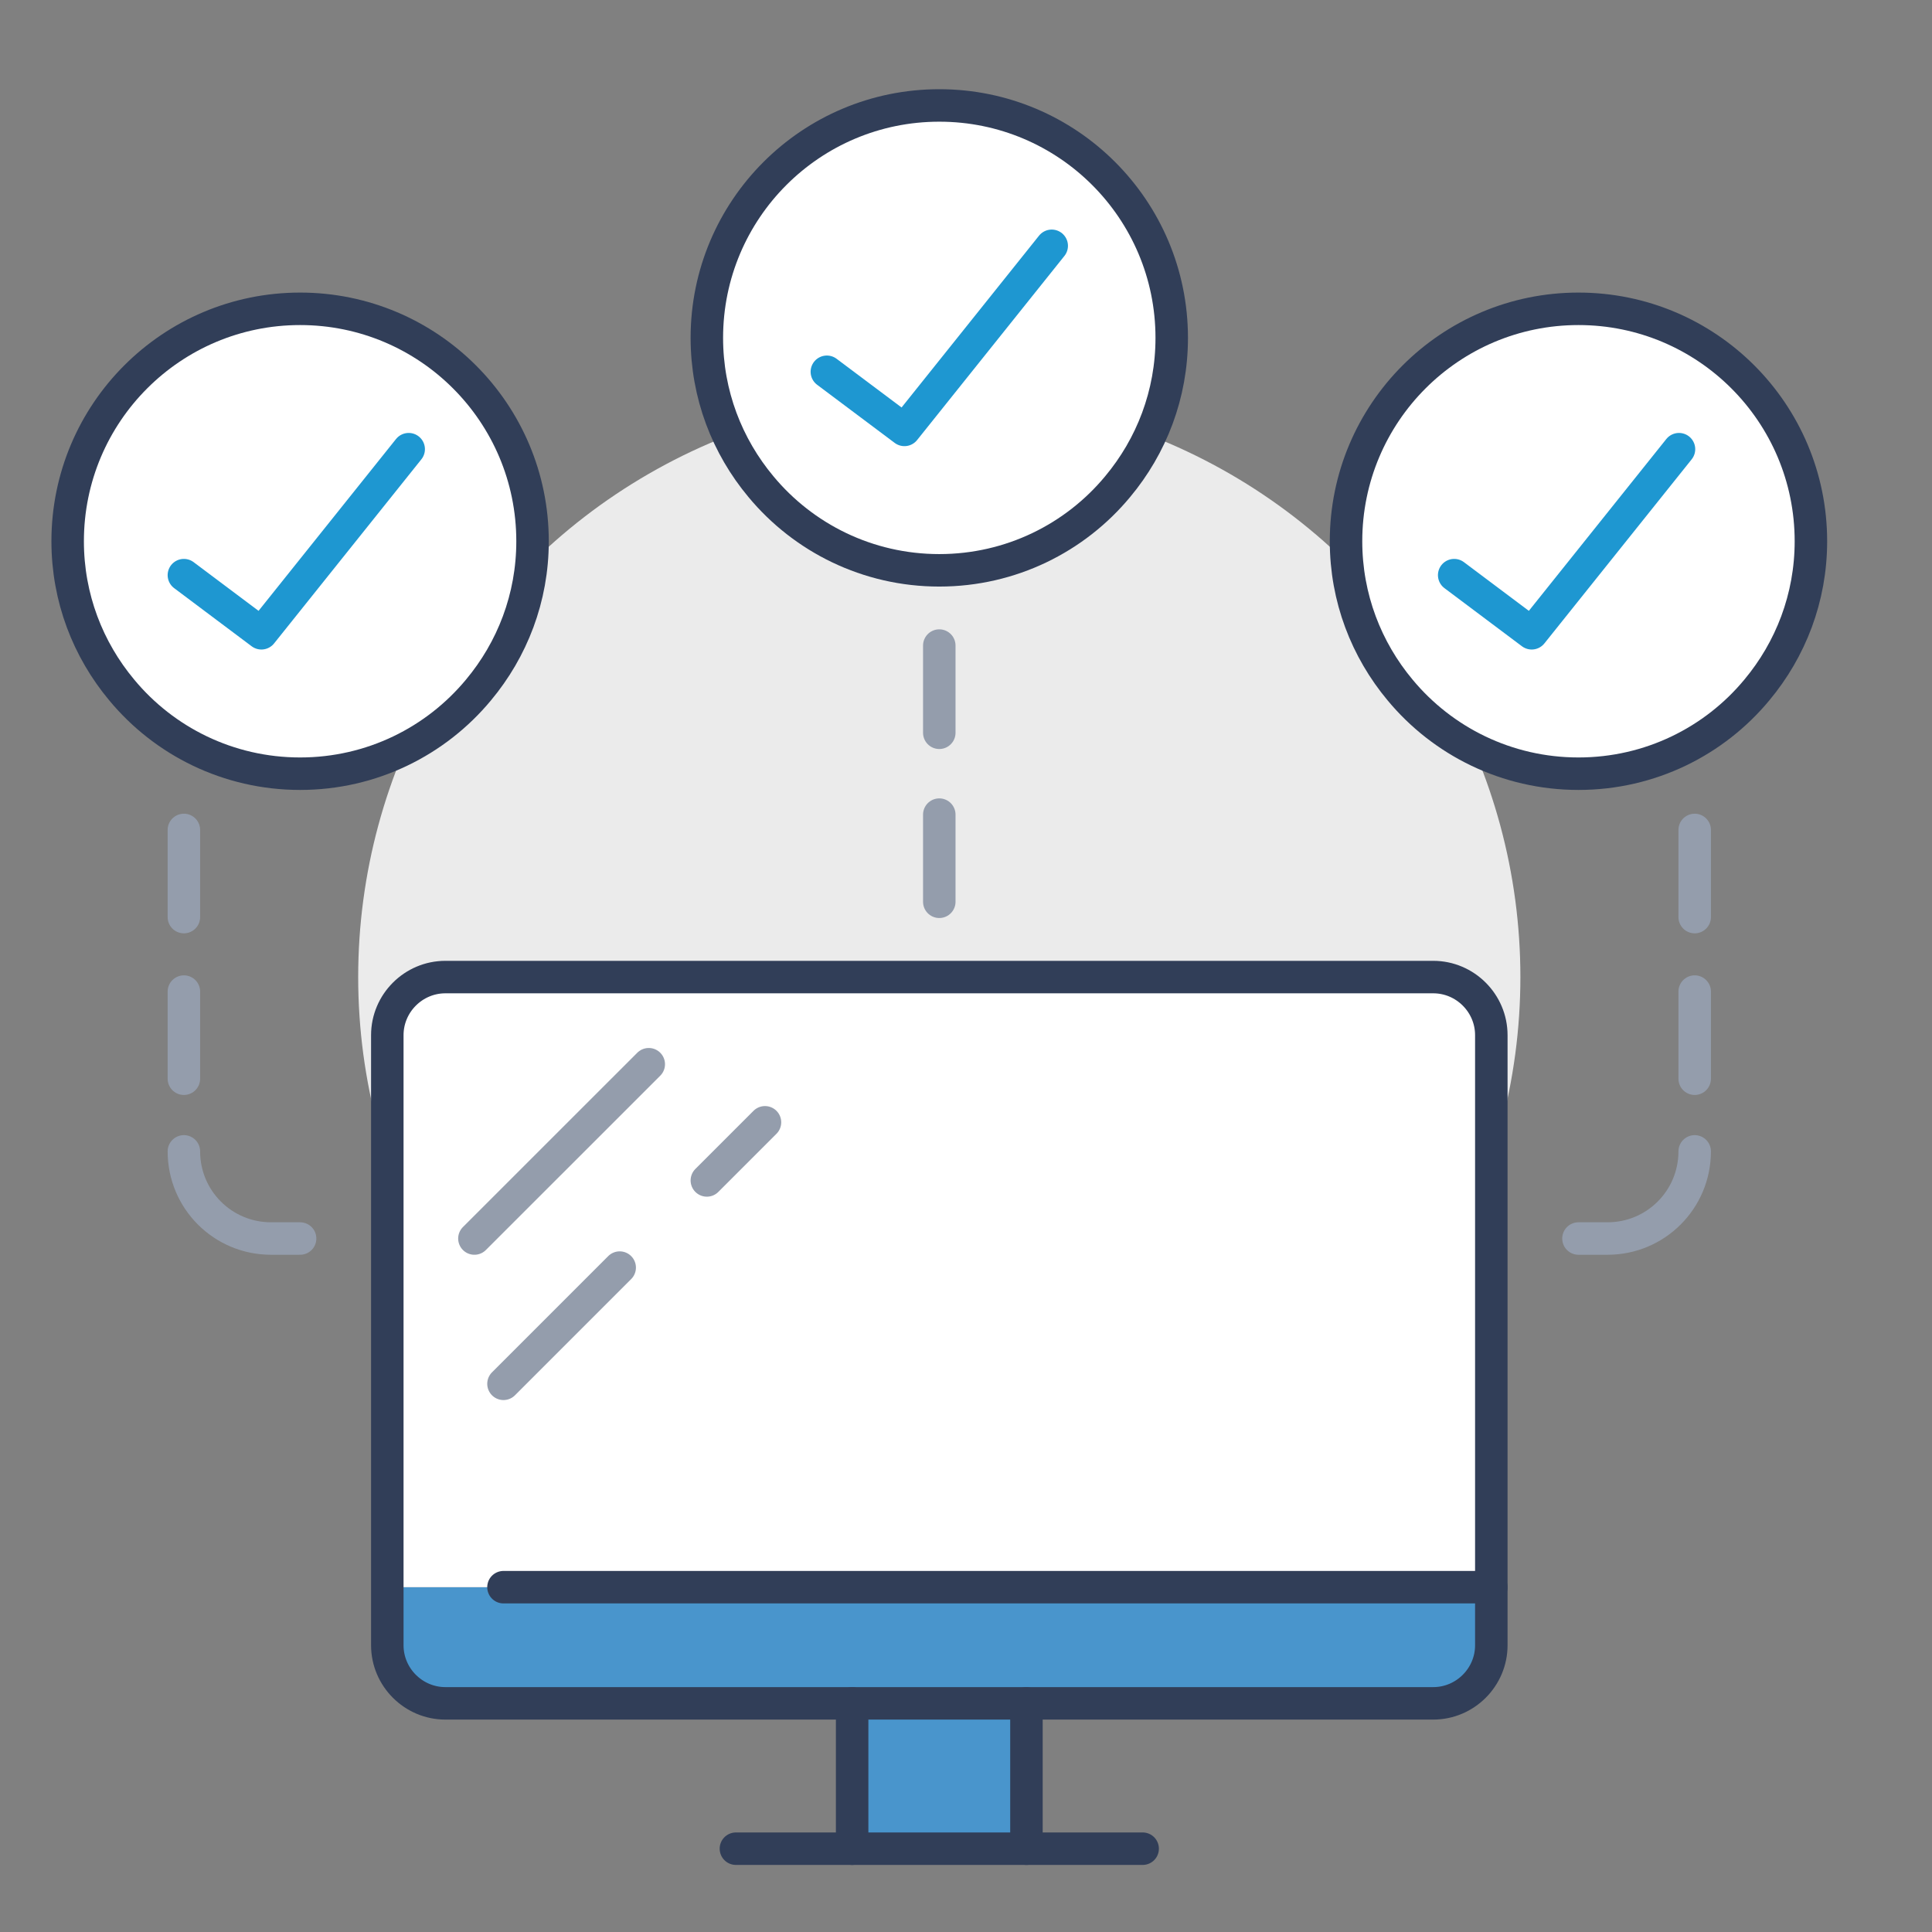
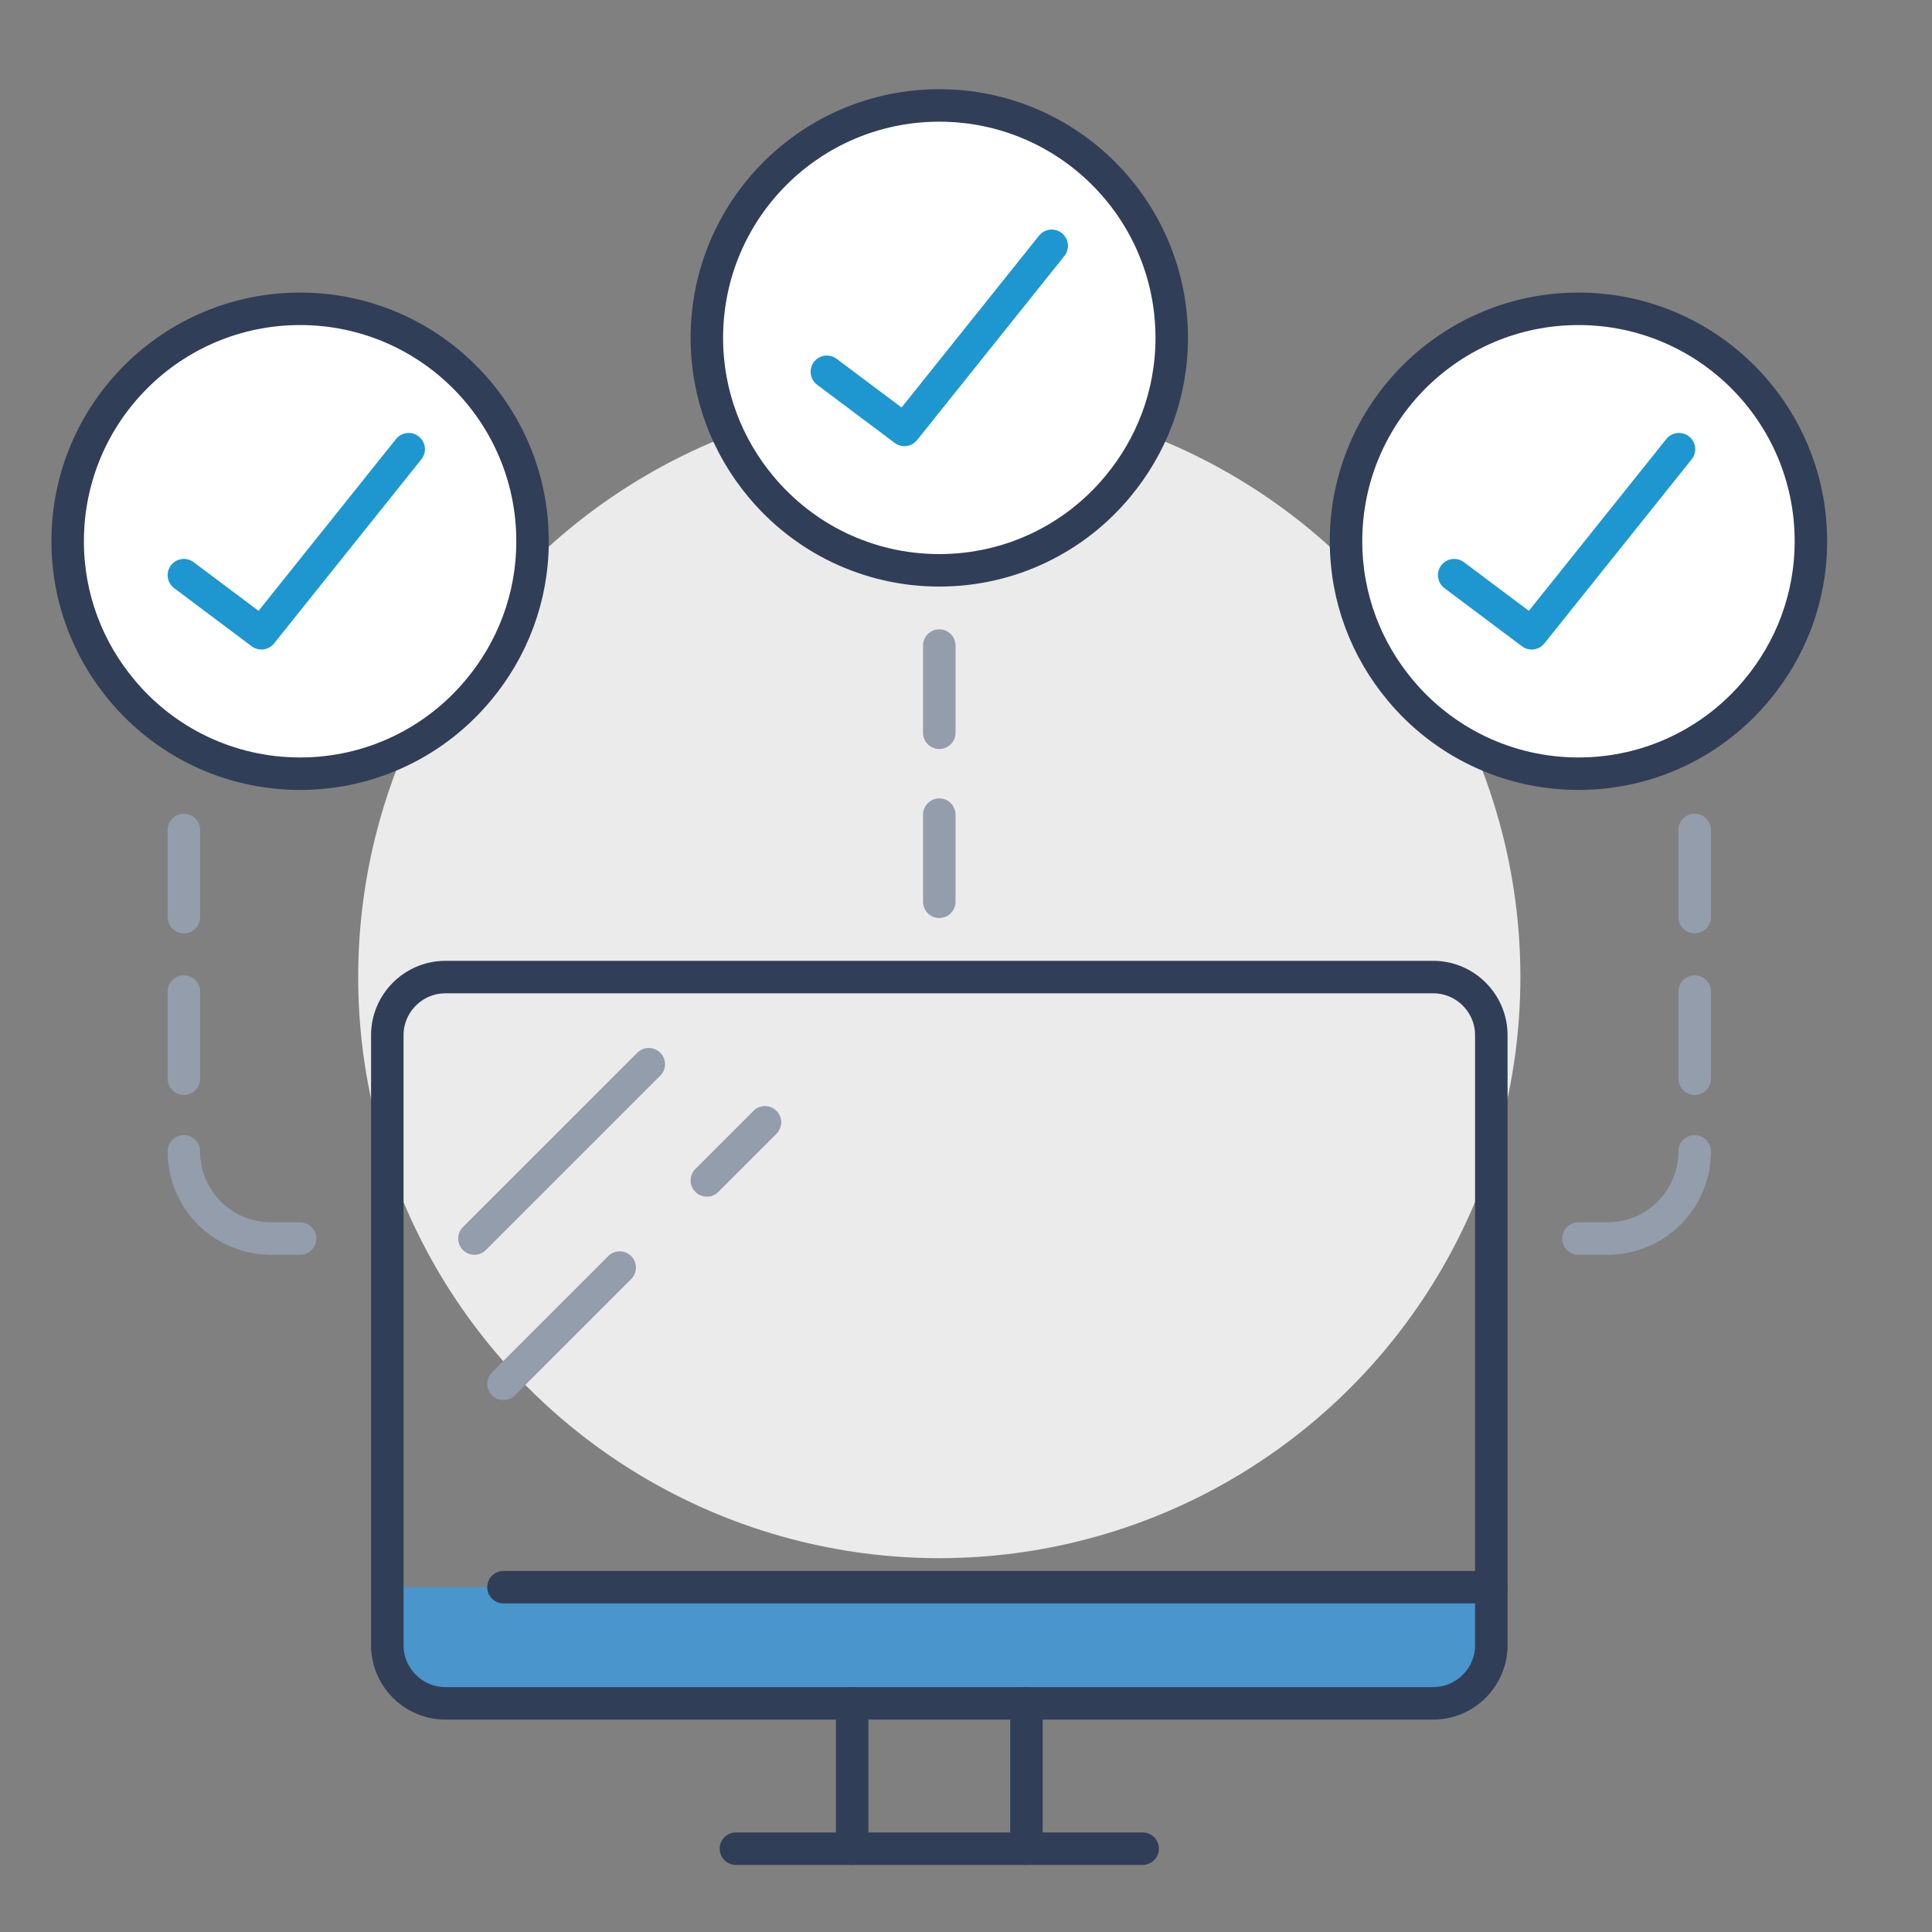
<svg xmlns="http://www.w3.org/2000/svg" id="Icons" viewBox="0 0 356.91 356.91">
  <rect x="0" y="0" width="356.91" height="356.91" fill="#808080" stroke="none" />
  <defs>
    <style>
      .cls-1 {
        stroke: #949dac;
      }

      .cls-1, .cls-2, .cls-3, .cls-4 {
        stroke-linecap: round;
        stroke-linejoin: round;
        stroke-width: 6px;
      }

      .cls-1, .cls-2, .cls-4 {
        fill: none;
      }

      .cls-2, .cls-3 {
        stroke: #313e58;
      }

      .cls-5 {
        fill: #ebebeb;
      }

      .cls-6, .cls-3 {
        fill: #fff;
      }

      .cls-7 {
        fill: #4995cc;
      }

      .cls-4 {
        stroke: #1e97d1;
      }
    </style>
  </defs>
  <g>
    <circle class="cls-5" cx="173.52" cy="180.5" r="107.35" />
    <g>
      <g>
        <path class="cls-7" d="m275.5,303.94c0,5.9-4.83,10.73-10.73,10.73H82.28c-5.9,0-10.73-4.83-10.73-10.73v-10.73h203.96v10.73Z" />
-         <path class="cls-6" d="m275.5,293.21H71.54v-101.98c0-5.9,4.83-10.73,10.73-10.73h182.49c5.9,0,10.73,4.83,10.73,10.73v101.98Z" />
-         <rect class="cls-7" x="157.42" y="314.68" width="32.2" height="26.84" />
      </g>
      <g>
        <path class="cls-2" d="m275.5,293.21v10.73c0,5.9-4.83,10.73-10.73,10.73H82.28c-5.9,0-10.73-4.83-10.73-10.73v-112.71c0-5.9,4.83-10.73,10.73-10.73h182.49c5.9,0,10.73,4.83,10.73,10.73v101.98Z" />
        <polyline class="cls-2" points="211.09 341.52 189.62 341.52 157.42 341.52 135.95 341.52" />
        <line class="cls-2" x1="275.5" y1="293.21" x2="93.01" y2="293.21" />
        <line class="cls-2" x1="189.62" y1="314.68" x2="189.62" y2="341.52" />
        <line class="cls-2" x1="157.42" y1="314.68" x2="157.42" y2="341.52" />
        <line class="cls-1" x1="119.85" y1="196.6" x2="87.64" y2="228.8" />
        <line class="cls-1" x1="141.32" y1="207.33" x2="130.58" y2="218.07" />
        <line class="cls-1" x1="114.48" y1="234.17" x2="93.01" y2="255.64" />
        <path class="cls-3" d="m206.47,89.9c6.23-7.46,9.99-17.01,9.99-27.48,0-23.72-19.22-42.94-42.94-42.94s-42.94,19.22-42.94,42.94c0,10.47,3.76,20.02,9.99,27.48,7.84,9.45,19.7,15.46,32.95,15.46s25.12-6.01,32.95-15.46Z" />
        <line class="cls-1" x1="173.52" y1="119.26" x2="173.52" y2="135.37" />
        <line class="cls-1" x1="173.52" y1="150.49" x2="173.52" y2="166.59" />
-         <path class="cls-3" d="m324.55,127.47c6.23-7.46,9.99-17.01,9.99-27.48,0-23.72-19.22-42.94-42.94-42.94s-42.94,19.22-42.94,42.94c0,10.47,3.76,20.02,9.99,27.48,7.84,9.45,19.7,15.46,32.95,15.46s25.12-6.01,32.95-15.46Z" />
+         <path class="cls-3" d="m324.55,127.47c6.23-7.46,9.99-17.01,9.99-27.48,0-23.72-19.22-42.94-42.94-42.94s-42.94,19.22-42.94,42.94c0,10.47,3.76,20.02,9.99,27.48,7.84,9.45,19.7,15.46,32.95,15.46s25.12-6.01,32.95-15.46" />
        <path class="cls-3" d="m22.49,127.47c-6.23-7.46-9.99-17.01-9.99-27.48,0-23.72,19.22-42.94,42.94-42.94s42.94,19.22,42.94,42.94c0,10.47-3.76,20.02-9.99,27.48-7.84,9.45-19.7,15.46-32.95,15.46s-25.12-6.01-32.95-15.46Z" />
        <line class="cls-1" x1="313.07" y1="153.32" x2="313.07" y2="169.42" />
        <line class="cls-1" x1="33.97" y1="153.32" x2="33.97" y2="169.42" />
        <line class="cls-1" x1="313.07" y1="183.18" x2="313.07" y2="199.28" />
        <line class="cls-1" x1="33.97" y1="183.18" x2="33.97" y2="199.28" />
        <path class="cls-1" d="m313.07,212.7c0,8.91-7.19,16.1-16.1,16.1h-5.37" />
        <path class="cls-1" d="m33.97,212.7c0,8.91,7.19,16.1,16.1,16.1h5.37" />
      </g>
    </g>
  </g>
  <polyline class="cls-4" points="33.97 106.25 48.29 116.99 75.5 82.98" />
  <polyline class="cls-4" points="268.64 106.25 282.96 116.99 310.17 82.98" />
  <polyline class="cls-4" points="152.75 68.68 167.08 79.42 194.29 45.41" />
</svg>